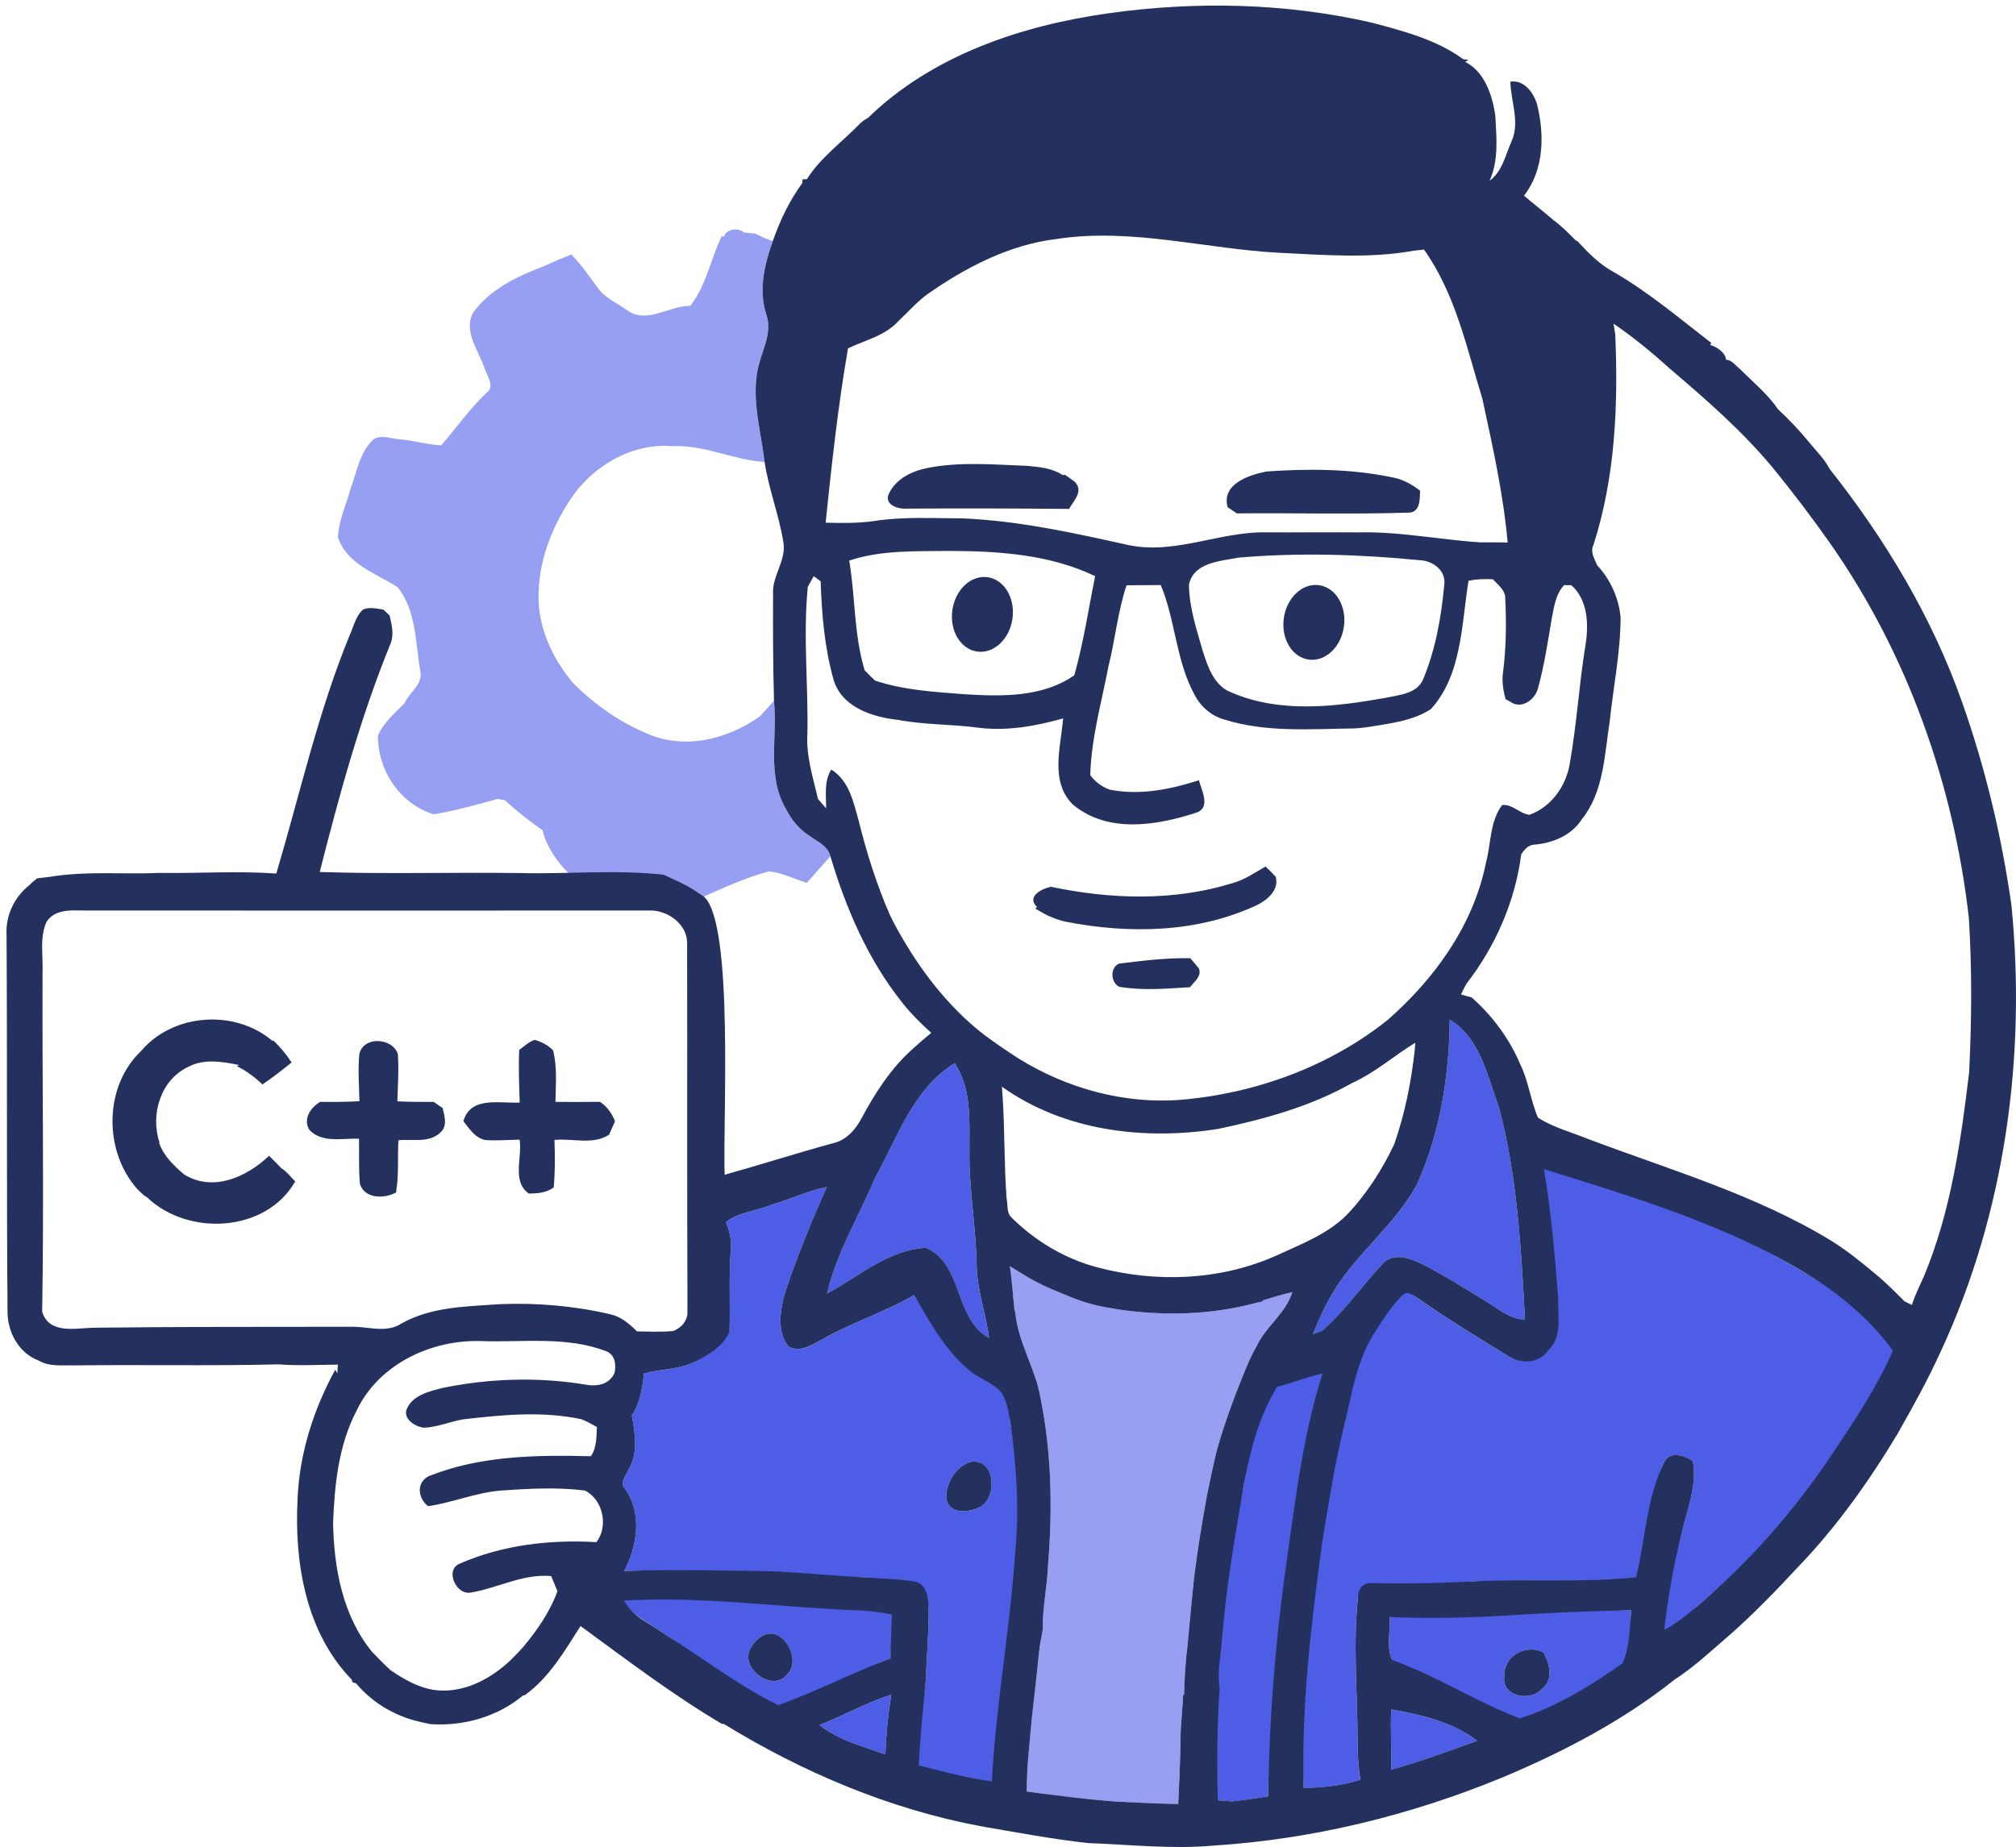
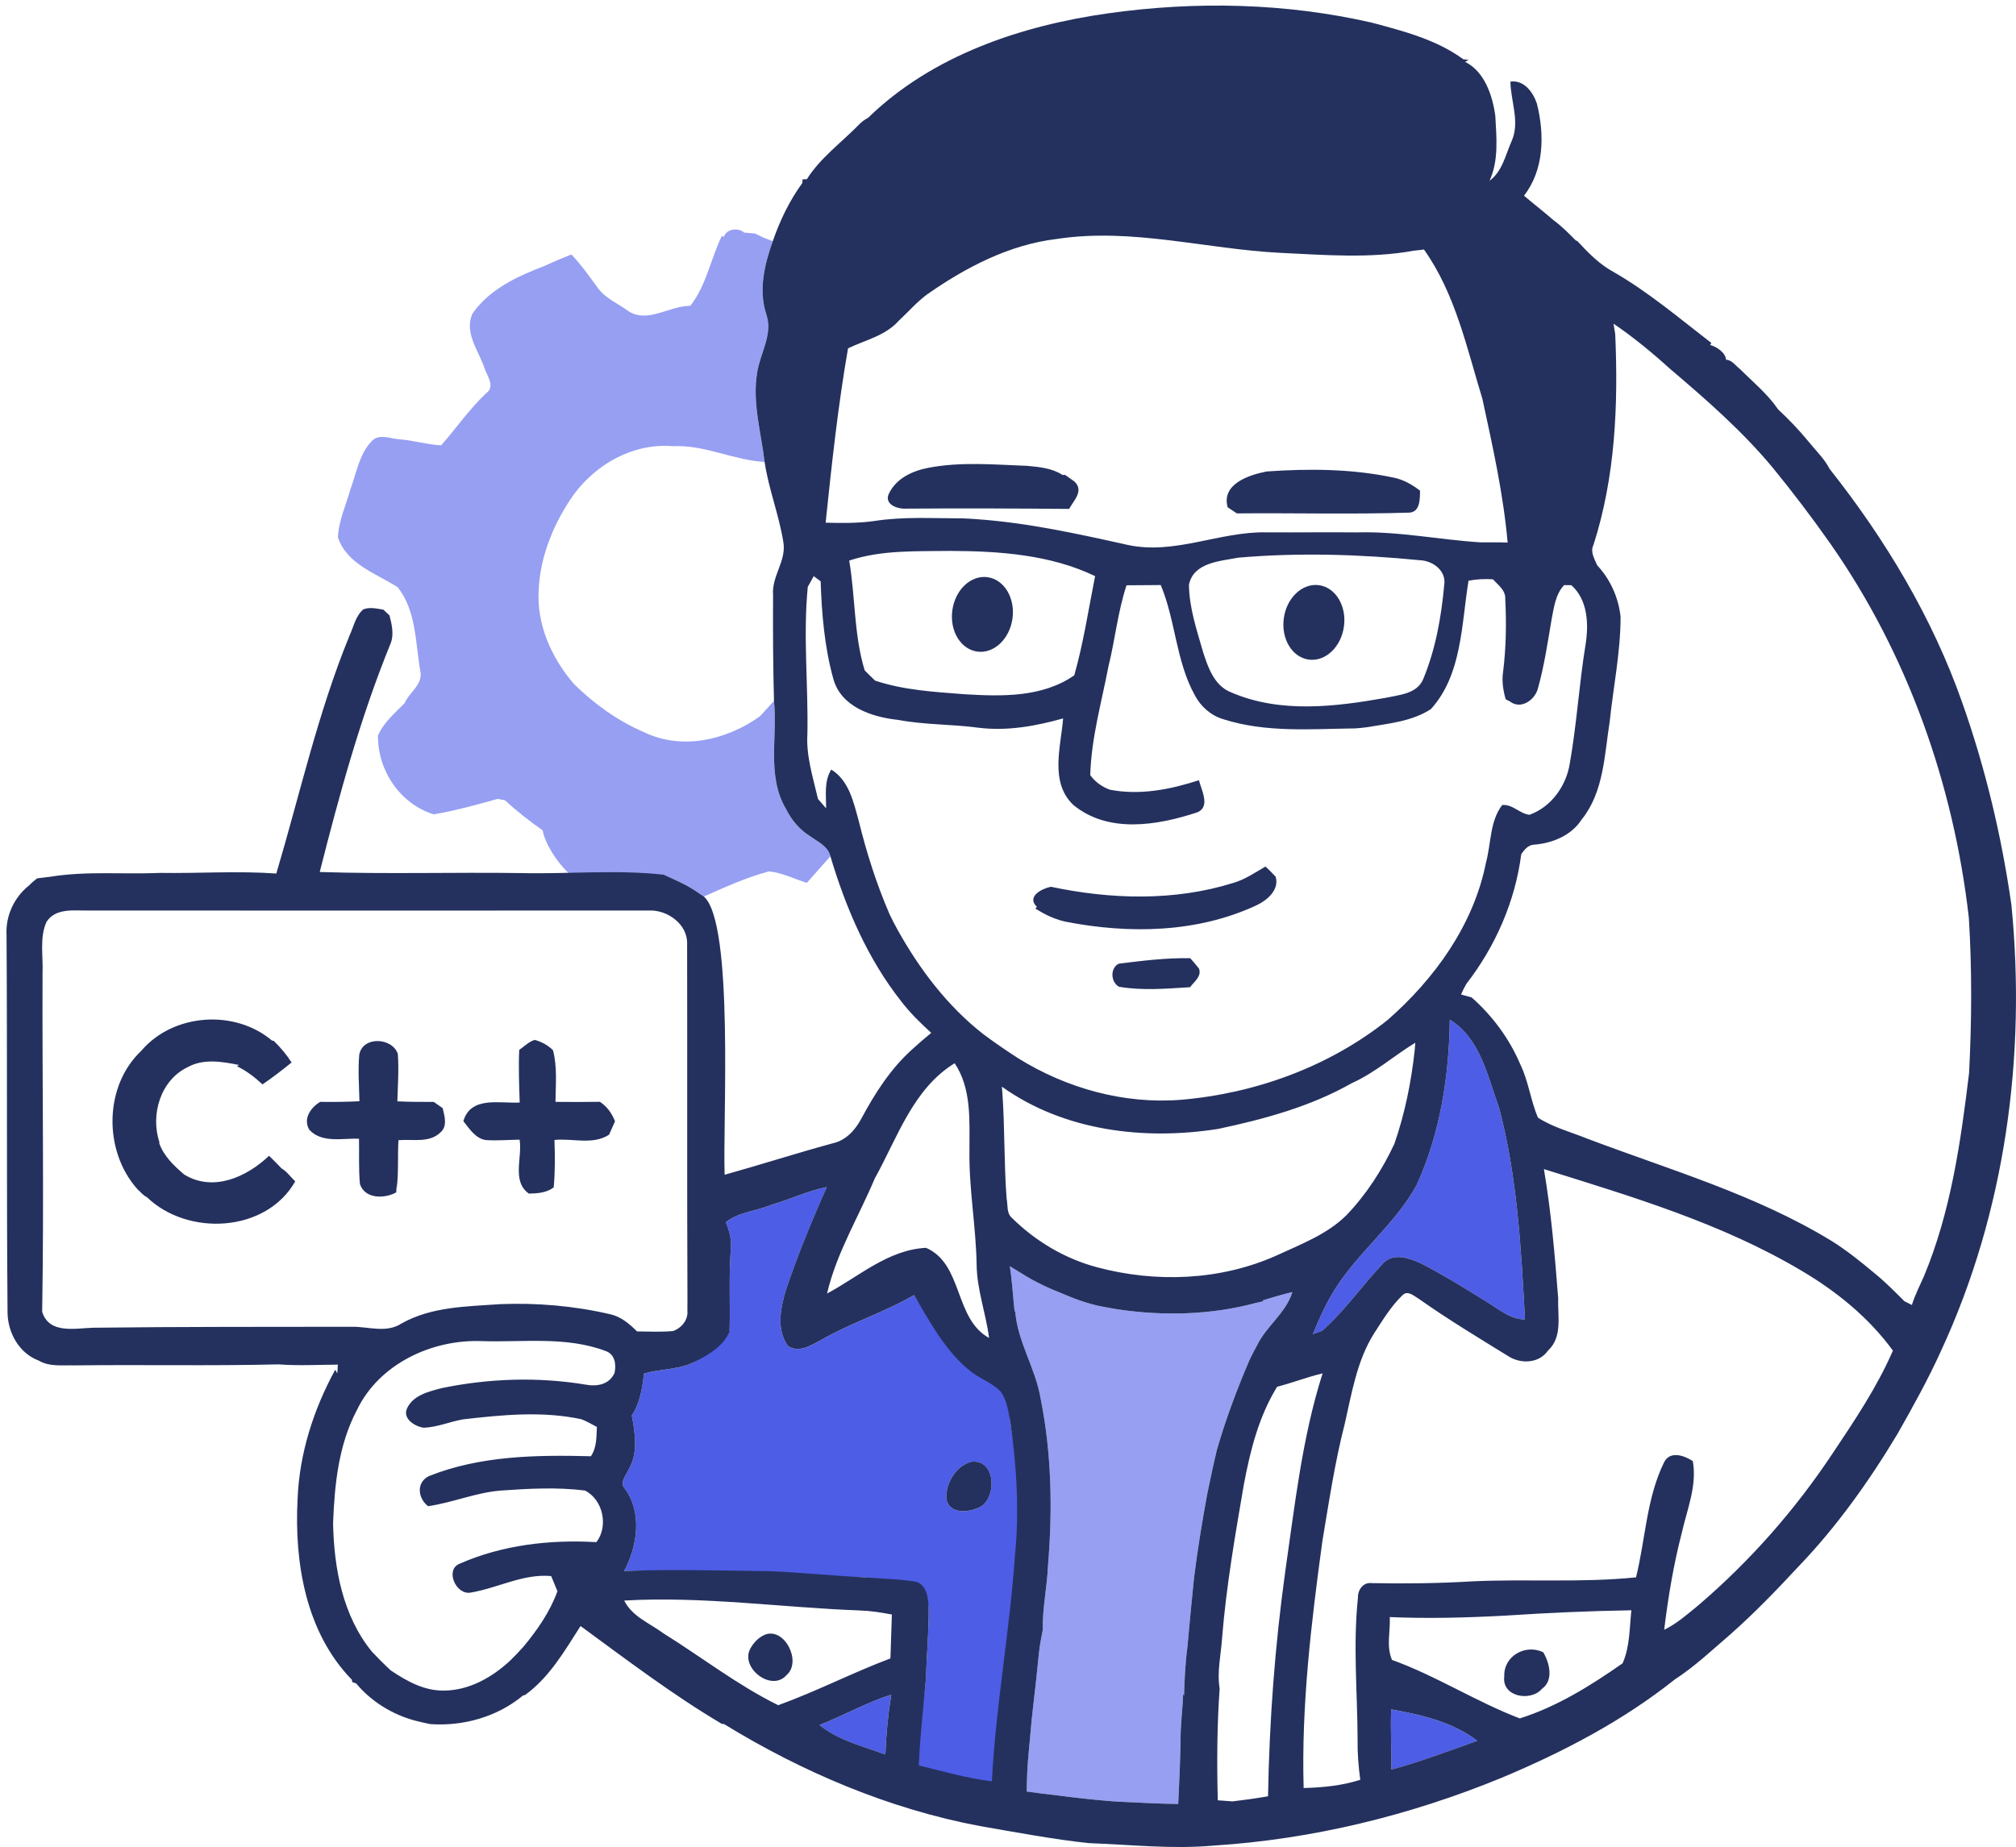
<svg xmlns="http://www.w3.org/2000/svg" xml:space="preserve" width="140.179mm" height="128.463mm" version="1.1" style="shape-rendering:geometricPrecision; text-rendering:geometricPrecision; image-rendering:optimizeQuality; fill-rule:evenodd; clip-rule:evenodd" viewBox="0 0 1491.68 1367">
  <defs>
    <style type="text/css">
   
    .str0 {stroke:#24315E;stroke-width:2.13;stroke-miterlimit:22.926}
    .fil4 {fill:none}
    .fil2 {fill:#24315E}
    .fil3 {fill:#24315E;fill-rule:nonzero}
    .fil1 {fill:#4D5DE6;fill-rule:nonzero}
    .fil0 {fill:#969FF2;fill-rule:nonzero}
   
  </style>
  </defs>
  <g id="__x0023_Layer_x0020_1">
    <g id="_1235768272976">
      <path class="fil0" d="M550.53 172.12c2.05,0.18 6.16,0.57 8.18,0.74 1.59,0.78 4.78,2.3 6.38,3.08 1.66,0.64 4.99,1.91 6.69,2.55 -6.16,17.25 -10.7,36.23 -4.78,54.22 5.06,14.73 -4.6,28.65 -6.76,42.96 -3.75,22.17 2.9,44.27 5.49,66.23 -23.16,-1.38 -44.55,-12.89 -68,-11.69 -30.71,-2.59 -60.35,15.26 -76.53,40.69 -12.64,19.48 -21.53,42.07 -22.59,65.45 -1.74,25.68 9.56,50.86 26.14,69.95 14.98,14.73 32.44,27.3 51.85,35.63 28.19,13.56 61.06,5.77 85.6,-11.72 3.47,-3.86 7.05,-7.58 10.48,-11.47 2.76,26.63 -5.56,55.6 8.89,80 3.97,7.97 9.85,15.09 17.42,19.87 5.81,4.25 13.53,7.44 15.44,15.12 -5.88,6.52 -11.58,13.17 -17.42,19.65 -9.35,-2.83 -18.24,-7.54 -28.01,-8.46 -16.64,4.39 -32.48,11.65 -48.2,18.59 -4.39,-2.94 -8.71,-6.02 -13.35,-8.43 -5.31,-2.73 -10.73,-5.17 -16.08,-7.65 -0.99,-0.6 -2.94,3.65 -3.89,3.05 -22.24,-1.13 -40.53,1.16 -62.7,-0.83 -9.53,-7.12 -21.09,-23.33 -23.28,-35.16 -9.77,-6.83 -19.12,-14.13 -27.84,-22.21 -1.35,-0.28 -4.04,-0.78 -5.38,-1.03 -15.65,4.39 -31.38,8.71 -47.39,11.44 -24.97,-7.76 -41.47,-32.58 -41.22,-58.29 4.14,-9.63 12.47,-16.64 19.69,-23.94 3.37,-8.04 13.53,-13.74 11.72,-23.34 -3.75,-21.07 -2.9,-44.84 -16.75,-62.47 -16.01,-10.31 -37.65,-17.03 -44.27,-36.94 0.5,-12.54 6.13,-24.22 9.42,-36.2 4.39,-11.72 6.34,-25.22 15.19,-34.6 5.38,-6.48 14.09,-2.16 21.07,-1.77 10.31,0.78 20.4,3.97 30.71,4.43 11.19,-12.71 20.86,-26.84 33.29,-38.57 7.19,-5.03 0.21,-13.28 -1.52,-19.37 -4.46,-12.57 -14.88,-25.82 -8.61,-39.56 12.54,-17.99 33.29,-27.69 53.23,-35.2 6.52,-3.08 13.21,-5.88 19.94,-8.54 7.22,7.51 13.21,16.08 19.37,24.47 5.6,8.07 15.16,11.76 22.81,17.46 14.34,9.28 30.39,-4.04 45.79,-3.9 11.86,-14.95 15.09,-34.78 23.37,-51.78l1.52 0.71c1.66,-5.91 10.73,-7.12 14.91,-3.19zm210.65 1124.36c0.35,-4.25 0.74,-8.54 1.17,-12.79 1.13,-13.95 2.98,-27.87 4.46,-41.79 0.6,-6.23 1.31,-12.4 1.91,-18.59 0.64,-5.74 1.7,-11.4 2.83,-17.04 -0.35,-15.72 3.22,-31.66 3.86,-47.53 3.44,-41.22 2.73,-83.3 -5.52,-123.95 -3.72,-22.42 -17.28,-42 -18.77,-64.95l-0.35 1.49c-1.24,-11.4 -1.84,-22.88 -3.61,-34.21 3.05,1.88 6.13,3.79 9.24,5.67 9.78,6.2 20.33,10.98 31.09,15.19 9.95,4.32 20.33,7.83 31.09,9.6 2.16,0.39 6.48,1.13 8.64,1.52 33.96,4.99 69.02,4.14 102.28,-4.85l5.45 -1.2 -0.85 -0.57c7.3,-2.27 14.66,-4.43 22.17,-6.23 -4.96,15.9 -19.51,25.29 -26.38,39.88 -1.98,3.54 -3.83,7.12 -5.52,10.77 -9.21,21.6 -17.5,43.63 -23.98,66.19 -2.62,10.91 -4.96,21.92 -7.19,32.9 -3.79,20.68 -7.22,41.44 -9.77,62.3 -1.7,16.89 -3.36,33.75 -4.85,50.64 -1.59,11.97 -2.16,24.05 -2.51,36.09l-0.64 -1.42c-0.43,11.76 -2.09,23.48 -1.91,35.31 -0.32,15.44 -0.99,30.85 -1.74,46.25 -14.31,-0.21 -28.58,-0.99 -42.85,-1.63 -1.88,-0.11 -5.63,-0.35 -7.51,-0.5 -13.1,-1.1 -26.17,-2.55 -39.2,-4.25 -7.58,-0.85 -15.09,-1.77 -22.56,-2.87 0.14,-9.85 0.53,-19.66 1.52,-29.43z" />
-       <path class="fil1" d="M1137.49 858.97c65.09,20.36 136.22,46.35 195.26,81.41 25.99,15.3 56.26,34.26 74.15,58.76 -11.76,27.06 -29.23,54.03 -45.6,78.5 -27.73,41.83 -66.62,77.95 -104.8,110.57 -8,6.52 -21.64,23.71 -31.02,28.25 2.94,-24.15 12.78,-58.38 18.87,-81.94 3.93,-17.5 11.4,-34.92 8.15,-53.16 -6.23,-4 -16.47,-7.76 -21.04,0.5 -13.25,26.6 -11.03,67.59 -18.05,95.78 -40.13,4.14 -83.81,-9.16 -124.15,-7.24 -24.72,1.49 -47.01,11.02 -71.73,10.56 -6.62,-0.89 -12.99,-4.18 -12.81,1.73 -3.68,34.92 -0.35,69.98 -0.25,104.97 -0.14,9.88 0.64,19.76 1.98,29.61 -13.56,4.36 -27.77,5.7 -41.9,6.09 -1.74,-61.09 -7.06,-120.96 1.16,-181.38 4.89,-29.25 21.9,-59.62 29.3,-88.38 5.17,-22.67 -1.75,-47.82 10.76,-67.86 6.45,-9.95 15.56,-24.67 24.14,-32.96 3.97,-4 16.5,6.58 20.07,8.64 21.57,15.23 44.2,28.86 66.65,42.71 9.24,5.52 13.59,-0.05 20.03,-9.47 10.87,-9.99 9.93,-19.91 10.39,-32.9 -2.48,-31.94 -4.2,-71.19 -9.58,-102.78z" />
      <path class="fil1" d="M1072.69 754.63c22.7,13.88 27.94,42 36.48,65.16 13.53,51.03 16.33,104.23 19.2,156.75 -10.91,0 -19.23,-7.58 -28.01,-12.86 -16.08,-9.92 -32.09,-19.97 -48.87,-28.58 -8.43,-3.82 -19.9,-8.11 -27.66,-0.53 -15.62,16.36 -28.58,35.34 -45.58,50.4 -1.7,0.64 -5.13,1.84 -6.83,2.44 4.5,-11.16 9.49,-22.17 15.83,-32.44 17.46,-28.15 44.98,-48.73 60.95,-77.88 17.42,-38.28 24.05,-80.68 24.51,-122.46z" />
-       <path class="fil1" d="M647.22 872.24c16.72,-30.03 28.33,-66.47 59.14,-85.31 12.64,18.95 10.87,42.53 10.94,64.21 -0.49,28.44 4.85,56.56 5.31,84.96 0.21,18.49 6.87,35.95 9.21,54.15 -25.96,-14.27 -19.05,-54.65 -46.64,-66.72 -28.23,1.49 -49.51,21.21 -73.24,33.82 7.01,-30.14 23.44,-56.81 35.27,-85.1z" />
      <path class="fil1" d="M570.72 891.75c13.81,-3.97 26.88,-10.38 41.05,-13.17 -11.19,25.07 -21.64,50.54 -30.39,76.6 -3.89,13.21 -7.01,28.97 1.67,41.08 8.11,5.28 16.96,-0.46 24.26,-4.36 22.17,-12.82 46.85,-20.47 68.99,-33.36 12.15,20.4 28.4,36.15 47.63,50.99 6.8,5.06 14.72,6.66 20.74,12.78 4.96,6.69 1.47,22.74 2.95,30.75 4.67,32.55 13.23,65.99 9.93,98.79 -3.86,55.85 -19.61,118.77 -22.48,174.69 -18.31,-2.27 -40.25,-8.6 -58.13,-12.99 0.96,-21.67 6.26,-50.23 8.24,-71.8 0.42,-16.93 2.09,-33.79 1.98,-50.71 -0.28,-7.47 -3.51,-9.61 -11.91,-12.45 -12.5,-2.09 -22.59,-10.04 -35.16,-11.18 -23.52,-1.06 -44.26,4.71 -67.71,3.79 -34.18,-0.43 -71.01,-9.74 -105.19,-8.67l-5.42 0.28c9.81,-18.41 13.57,-42.96 0.71,-60.84 -4.5,-4.71 0.82,-9.88 2.66,-14.41 7.19,-12.08 4.78,-26.85 2.34,-39.91 6.09,-9.24 7.79,-20.29 9,-31.02 11.37,-3.36 23.62,-2.8 34.64,-7.37 11.4,-5.31 19.94,-15.51 24.79,-26.99 0.96,0.78 2.9,2.37 3.9,3.19 0.57,-20.12 -0.6,-40.23 0.89,-60.31 0.78,-7.12 -0.81,-14.02 -3.68,-20.5 9.24,-7.58 22.7,-8.29 33.72,-12.89zm147.36 190.25l0 0c-11.05,3.4 -18.42,15.97 -17.92,27.2 2.27,12.43 18.2,10.27 26.28,5.42 11.65,-8.64 9.53,-35.59 -8.36,-32.62z" />
-       <path class="fil1" d="M939.33 1012.96c11.33,-2.94 32.22,1.89 43.59,-0.83 -15.16,47.49 -18.25,103 -25.37,152.15 -7.69,55.21 -18.37,109.46 -19.33,165.17 -8.75,1.56 -17.53,2.73 -26.28,3.79 -2.73,-0.21 -8.18,-0.6 -10.91,-0.81 -2.47,-26.53 -45.11,-33.4 -8.49,-80.72 -2.05,-12.57 1.03,-26.53 1.84,-39.1 3.08,-38.04 19.5,-76.34 25.95,-113.92 4.71,-25.07 5.46,-63.84 18.99,-85.73z" />
-       <path class="fil1" d="M457.88 1181.35c58.19,-3.33 120.11,2.64 178.15,4.8 8.04,0.25 21.04,3.66 28.93,5.18 -0.35,10.84 -5.74,25.26 -6.13,36.09 -28.08,10.59 -53.74,30.23 -81.93,40.42 -29.96,-14.73 -57.75,-41.35 -86.08,-59.02 -10.06,-7.44 -27.18,-15.69 -32.95,-27.48zm108.13 28.51l0 0c-4.78,2.02 -8.47,5.95 -10.91,10.45 -7.54,14.24 15.97,32.37 27.02,19.3 11.23,-9.7 -1.52,-35.38 -16.11,-29.75z" />
-       <path class="fil1" d="M1113.67 1186.02c31.06,-2.05 62.22,6.3 93.39,5.77 -1.38,13.07 4.25,35.09 -1.16,47.06 -23.55,16.47 -54.77,32.05 -82.36,40.76 -32.44,-12.4 -67.33,-34.02 -100.05,-45.78l6.33 -5.67c-4.14,-9.88 -0.99,-20.97 -1.49,-31.34 28.44,1.24 56.91,-9.27 85.35,-10.8zm-0.64 54.75c-1.98,15.16 19.51,18.84 27.84,9.21 8.89,-6.38 5.7,-19.09 0.99,-27.13 -13.24,-6.3 -29.43,2.8 -28.83,17.92z" />
      <path class="fil1" d="M606.38 1276.72c17.88,-7.05 34.71,-16.61 53.05,-22.45 -2.37,14.66 -3.79,29.43 -4.32,44.27 -16.61,-6.13 -34.78,-10.41 -48.73,-21.82z" />
      <path class="fil1" d="M1029.38 1265.14c22.24,3.97 45.37,9.28 63.68,23.27 -21.07,7.51 -42.07,15.44 -63.61,21.32 0.32,-14.87 -0.78,-29.71 -0.07,-44.59z" />
      <ellipse class="fil2 str0" transform="matrix(0.99 0.138 -0.138 0.99 972.162 460.627)" rx="21.4" ry="26.74" />
      <ellipse class="fil2 str0" transform="matrix(0.99 0.138 -0.138 0.99 726.906 454.707)" rx="21.4" ry="26.74" />
      <path class="fil3" d="M820.26 9.81c64.63,-9.07 131.04,-7.65 194.75,6.94 23.41,6.27 47.77,12.5 67.64,27.06l3.93 0.53 -2.51 1.45c14.41,7.15 20.26,24.86 22.35,39.98 0.85,16.04 2.62,32.97 -4.28,48.02 9.49,-6.94 11.79,-19.12 16.33,-29.32 6.34,-14.27 -0.67,-29.39 -0.89,-44.06 10.06,-1.45 16.82,7.86 19.62,16.33 5.67,22.77 5.45,48.73 -9.56,68.1 7.26,6.16 14.77,12.01 21.99,18.24 5.99,4.39 11.19,9.7 16.43,14.98l0.96 0.25c8.07,8.75 16.5,17.42 27.16,23.13 25.82,14.91 48.55,34.25 72.07,52.38l-0.89 1.49c4.74,1.24 11.47,5.7 11.76,10.91 4.46,0.21 7.08,4.5 10.41,6.98 9.6,9.63 20.47,18.49 28.12,29.78 8,7.4 15.55,15.37 22.49,23.8 5.31,6.62 11.76,12.71 15.65,20.29 41.26,52.13 76.04,110.1 98.13,173 17.14,48.52 29.11,98.81 36.37,149.73 11.05,111.98 -4.6,227.54 -52.1,330.03 -9.56,21.14 -20.82,41.36 -32.26,61.52 -21,34.99 -44.84,68.49 -73.13,97.99 -16.08,17.32 -32.58,34.42 -50.29,50.11 -13.42,11.51 -26.49,23.94 -41.26,33.5 -38.53,30.71 -82.76,53.8 -128.13,72.78 -67.86,27.91 -140.07,45.58 -213.34,50.22 -30.67,2.76 -61.41,-0.74 -92.04,-1.84 -24.51,-2.46 -56.37,-8.44 -80.75,-12.64 -67.18,-12.68 -131.21,-39.88 -189.29,-75.5l-1.63 -0.14c-36.55,-21.64 -70.33,-47.39 -104.51,-72.39 -11.79,18.42 -23.06,38.07 -41.19,51.14l-1.27 0.18c-19.05,15.87 -44.27,23.02 -68.85,21.25 -3.86,-0.81 -7.61,-1.63 -11.37,-2.62 -16.68,-4.53 -32.26,-14.13 -43.35,-27.48 -0.71,-0.25 -2.16,-0.74 -2.87,-0.99l-0.28 -1.7c-34.11,-34.95 -42.68,-86.7 -40.2,-133.69 1.31,-33.65 11.79,-66.37 27.87,-95.8l1.52 2.76c0.11,-1.63 0.32,-4.89 0.42,-6.52 -14.59,0.11 -29.18,0.92 -43.74,-0.18 -50.36,1.2 -100.79,0.14 -151.19,0.74 -8.89,-0.25 -18.52,1.17 -26.49,-3.58 -14.52,-5.45 -22.91,-20.75 -22.99,-35.77 -0.78,-93.11 -0.14,-186.21 -0.74,-279.28 -0.81,-14.06 5.74,-28.09 16.82,-36.69 1.7,-1.91 3.79,-3.47 5.81,-5.13 2.44,-0.32 7.37,-0.92 9.81,-1.2 26.84,-4.39 54.19,-1.63 81.28,-2.83 28.62,0.42 57.3,-1.59 85.88,0.46 17.46,-58.72 30.81,-119.17 54.19,-176.12 3.05,-6.59 4.43,-14.41 10.16,-19.37 4.82,-1.91 9.91,-0.57 14.84,0.18 1.49,1.42 3.01,2.83 4.57,4.28 1.66,6.59 3.4,13.74 0.96,20.4 -22.42,54.82 -38.03,112.16 -52.59,169.5 49.3,1.63 98.7,0.11 148.03,0.78 35.56,0.89 71.29,-2.73 106.74,1.27 5.35,2.48 10.77,4.92 16.08,7.65 4.64,2.41 8.96,5.49 13.35,8.43 22.49,19.59 13.9,167.59 15.41,205.94 26.81,-7.47 53.33,-16.04 80.22,-23.34 9.67,-2.2 16.5,-9.88 20.97,-18.31 10.09,-18.8 21.78,-37.08 37.82,-51.39 4.46,-4.11 9.14,-8.07 13.85,-11.97 -7.9,-7.22 -15.62,-14.73 -22.13,-23.23 -24.97,-31.59 -41.05,-69.13 -52.48,-107.48 -1.91,-7.69 -9.63,-10.87 -15.44,-15.12 -7.58,-4.78 -13.46,-11.9 -17.42,-19.87 -14.45,-24.4 -6.13,-53.37 -8.89,-80 -0.71,-26.17 -0.81,-52.34 -0.67,-78.48 -1.17,-13.81 10.09,-25.32 7.58,-39.13 -3.19,-20.01 -10.84,-39.1 -13.85,-59.21 -2.59,-21.96 -9.24,-44.06 -5.49,-66.23 2.16,-14.31 11.83,-28.23 6.76,-42.96 -5.91,-17.99 -1.38,-36.97 4.78,-54.22 5.28,-15.26 12.32,-29.96 21.85,-43.03l0.18 -2.73 3.19 -0.11c9.6,-15.44 25.6,-27.16 38.5,-40.34 1.95,-2.09 4.21,-3.75 6.73,-5.03 47.63,-46.36 113.43,-68.35 178.03,-77.45zm58.33 1209.11c1.49,-16.89 3.15,-33.75 4.85,-50.64 2.55,-20.86 5.98,-41.61 9.77,-62.3 2.23,-10.98 4.57,-21.99 7.19,-32.9 6.48,-22.56 14.77,-44.59 23.98,-66.19 1.7,-3.65 3.54,-7.23 5.52,-10.77 6.87,-14.59 21.43,-23.98 26.38,-39.88 -7.51,1.81 -14.87,3.97 -22.17,6.23l0.85 0.57 -5.45 1.2c-33.25,9 -68.32,9.85 -102.28,4.85 -2.16,-0.39 -6.48,-1.13 -8.64,-1.52 -10.77,-1.77 -21.14,-5.28 -31.09,-9.6 -10.77,-4.21 -21.32,-9 -31.09,-15.19 -3.12,-1.88 -6.2,-3.79 -9.24,-5.67 1.77,11.33 2.37,22.81 3.61,34.21l0.35 -1.49c1.49,22.95 15.05,42.53 18.77,64.95 8.25,40.66 8.96,82.73 5.52,123.95 -0.64,15.87 -4.21,31.8 -3.86,47.53 -1.13,5.63 -2.2,11.3 -2.83,17.04 -0.6,6.2 -1.31,12.36 -1.91,18.59 -1.49,13.92 -3.33,27.84 -4.46,41.79 -0.43,4.25 -0.82,8.53 -1.17,12.79 -0.99,9.77 -1.38,19.58 -1.52,29.43 7.47,1.1 14.98,2.02 22.56,2.87 13.03,1.7 26.1,3.15 39.2,4.25 1.88,0.14 5.63,0.39 7.51,0.5 14.27,0.64 28.55,1.42 42.85,1.63 0.74,-15.41 1.42,-30.81 1.74,-46.25 -0.18,-11.83 1.49,-23.55 1.91,-35.31l0.64 1.42c0.35,-12.04 0.92,-24.12 2.51,-36.09zm-136.84 -409.08c1.74,25.68 1.13,51.46 3.05,77.13 1.06,4.6 -0.21,10.55 3.65,14.13 17.46,17.32 39.24,30.39 63.11,36.76 43.52,11.69 91.37,9.92 132.77,-8.57 18.06,-8.39 37.4,-15.55 51.85,-29.82 14.77,-15.41 26.53,-33.61 35.56,-52.95 7.79,-22.45 12.5,-45.86 15.05,-69.48l0.42 -5.31c-15.83,9.63 -29.82,22.21 -46.86,29.85 -30.63,17.39 -64.81,26.7 -99.02,33.93 -54.68,8.64 -114.07,1.56 -160.01,-31.27l0.42 5.6zm260.69 -270.75c-32.44,0.42 -65.77,3.26 -97.14,-6.76 -9.24,-2.66 -16.79,-9.35 -21.21,-17.74 -14.03,-25.29 -14.2,-55.25 -25.22,-81.6 -8.47,0.11 -16.89,0.14 -25.32,0.18 -6.48,19.51 -8.43,40.13 -13.39,60.06 -5.1,26.63 -12.72,53.16 -13.46,80.43 3.54,4.96 8.64,8.64 14.41,10.77 22.24,4.36 44.76,-0.11 66.01,-6.98 1.81,7.26 8.68,19.58 -1.13,23.73 -29.47,9.74 -65.91,15.94 -91.9,-5.52 -17.53,-16.82 -9.14,-42.89 -7.47,-63.96 -20.15,5.67 -41.19,9.46 -62.15,6.94 -19.9,-2.73 -40.09,-2.09 -59.85,-5.84 -19.41,-2.05 -42.68,-9.63 -48.16,-30.88 -6.41,-23.27 -8.46,-47.67 -9.24,-71.71 -1.27,-0.96 -3.86,-2.83 -5.14,-3.79 -1.1,1.98 -3.29,5.95 -4.39,7.93 -3.54,36.16 0.42,72.5 -0.28,108.76 -1.03,16.54 4.18,32.3 7.83,48.2 1.49,1.74 4.5,5.21 6.02,6.94 0.04,-9.67 -1.63,-20.04 3.82,-28.69 13.17,8.14 16.43,24.05 20.29,37.89 5.81,23.62 13.17,46.85 22.84,69.17 1.84,3.9 3.82,7.72 5.95,11.55 16.22,29.15 36.8,56.35 63.18,77.03 8.46,6.37 17.21,12.32 26.1,18.06 35.66,22.17 78.2,34.03 120.2,30.71 55.07,-4.64 109.57,-24.4 152.96,-58.97l0.14 -0.11c34.85,-30.56 63.64,-70.37 72.78,-116.55 3.86,-14.13 2.73,-30.42 11.97,-42.53 7.68,-0.78 12.93,6.41 20.19,7.22 16.33,-5.84 27.41,-21.67 29.93,-38.5 5.1,-28.9 6.8,-58.26 11.55,-87.23 2.44,-15.16 1.81,-33.25 -10.48,-44.2 -1.35,0 -4,-0.04 -5.35,-0.07 -6.45,6.84 -7.54,16.64 -9.28,25.43 -2.9,17.21 -5.49,34.6 -10.2,51.42 -2.37,8.36 -12.61,15.41 -20.47,9.35l-3.29 -1.7c-1.91,-6.69 -2.98,-13.67 -1.88,-20.58 2.2,-17.81 2.48,-35.8 1.56,-53.69 0.35,-6.45 -5.31,-10.3 -9.1,-14.52 -6.09,-0.42 -12.15,-0.07 -18.06,1.03 -5.28,32.12 -4.74,69.56 -27.84,95.02 -13.81,9.03 -30.74,10.59 -46.61,13.32 -3.26,0.46 -6.48,0.78 -9.7,0.99zm-354.96 -35.38c21.28,7.12 43.88,8.36 66.08,10.09 27.48,1.67 57.66,2.48 81.31,-13.99 6.83,-24.08 10.55,-48.91 15.41,-73.42 -33.11,-15.94 -70.94,-18.52 -107.13,-18.66 -25.04,0.39 -50.68,-0.85 -74.8,7.15 4.6,27.02 3.4,54.82 11.44,81.24 2.48,2.55 5.06,5.1 7.69,7.58zm477.36 283.92c6.16,12.54 7.65,26.77 13.14,39.56 11.37,7.33 24.75,10.73 37.19,15.8 60.7,22.91 123.95,41.22 179.7,75.22 11.4,7.08 21.92,15.55 32.23,24.19 7.83,6.34 14.91,13.56 22.06,20.68 1.38,0.71 4.11,2.05 5.49,2.73 2.27,-7.4 5.84,-14.27 8.96,-21.36 19.9,-47.77 27.2,-99.41 33.36,-150.44 1.95,-38.21 2.2,-76.53 -0.18,-114.74 -11.26,-98.77 -45.4,-195.42 -102.56,-277.05 -13.53,-19.27 -27.77,-38 -42.64,-56.2 -22.56,-27.13 -49.26,-50.4 -76.07,-73.2 -13.17,-11.93 -26.95,-23.27 -41.65,-33.29 0.32,1.95 0.96,5.81 1.27,7.76 2.3,52.38 0.07,105.75 -16.11,156.04 -2.58,5.21 0.81,10.23 2.76,15.05 9.74,10.38 15.87,24.08 17.32,38.25 -0.04,26 -5.35,51.67 -8.07,77.49 -3.93,24.65 -4.29,52.06 -20.75,72.42 -7.58,11.79 -21.57,17.53 -35.13,18.59 -4.39,0.14 -7.33,3.79 -9.56,7.08 -4.5,34.92 -19.05,68.1 -40.55,95.87 -1.49,2.59 -2.83,5.21 -4,7.93 1.95,0.57 5.91,1.66 7.86,2.2 15.37,13.56 27.94,30.53 35.95,49.44zm-438.86 -569.76c-7.69,5.74 -13.99,13 -20.97,19.51 -9.92,11.16 -24.72,14.24 -37.54,20.43 -7.44,42.68 -12.08,85.92 -16.57,129.02 12.01,0.35 24.12,0.46 36.09,-1.24 21.43,-3.36 43.24,-1.95 64.84,-1.95 3.4,0.11 6.83,0.28 10.31,0.57 38,2.62 75.22,10.84 112.3,19.09 34.85,7.54 68,-10.06 102.67,-9.31 22.31,0.14 44.66,-0.18 67.01,0.04 30.63,-0.89 60.81,5.42 91.3,7.37 6.69,0.04 13.39,-0.11 20.12,0.14 -3.19,-35.91 -11.08,-71.22 -18.7,-106.39 -11.58,-37.75 -19.94,-77.7 -43.21,-110.46 -1.88,0.21 -5.67,0.64 -7.54,0.85 -32.48,5.91 -65.94,3.15 -98.7,1.59 -55.21,-2.76 -110.11,-18.77 -165.49,-10.27 -35.13,4.18 -67.29,21 -95.9,41.01zm230.3 194.85c-13.42,2.62 -33.15,3.47 -36.55,20.01 0.18,17.07 5.77,33.54 10.45,49.83 3.68,11.54 8.43,25.11 20.75,29.85 36.19,15.69 76.99,10.73 114.68,4 9.81,-2.16 22.81,-2.91 27.37,-13.6 9.21,-22.1 13.46,-46.08 15.62,-69.8 1.73,-10.59 -8.47,-18.06 -17.99,-18.38 -44.55,-4.39 -89.74,-5.77 -134.33,-1.91zm-407.66 557.68c0,-2.02 0.04,-6.02 0.04,-8 -0.39,-87.97 -0.04,-175.91 -0.25,-263.88 0.46,-14.48 -14.59,-25.25 -28.19,-24.65 -138.19,0 -276.38,0.14 -414.57,0 -10.73,0.21 -24.26,-2.12 -31.2,8.32 -5.35,11.86 -2.41,25.32 -2.97,37.89 -0.28,83.62 1.13,167.23 -0.28,250.81 5.31,16.89 24.75,12.01 38.25,11.76 63.78,-0.78 127.56,-0.6 191.35,-0.71 12.15,-0.07 25.04,4.82 36.19,-2.37 22.35,-12.64 48.38,-12.57 73.2,-14.38 27.16,-1.06 54.61,1.27 81.1,7.44 8.04,1.7 14.38,7.08 20.04,12.75 8.85,0.07 17.78,0.57 26.67,-0.28 6.06,-2.05 11.16,-8 10.63,-14.7zm564.09 -215.78c-0.46,41.79 -7.08,84.18 -24.51,122.46 -15.97,29.15 -43.49,49.72 -60.95,77.88 -6.34,10.27 -11.33,21.28 -15.83,32.44 1.7,-0.6 5.13,-1.81 6.83,-2.44 17,-15.05 29.96,-34.03 45.58,-50.4 7.76,-7.58 19.23,-3.29 27.66,0.53 16.79,8.61 32.79,18.66 48.87,28.58 8.78,5.28 17.11,12.86 28.01,12.86 -2.87,-52.52 -5.67,-105.71 -19.2,-156.75 -8.53,-23.16 -13.78,-51.28 -36.48,-65.16zm-425.48 117.61c-11.83,28.3 -28.26,54.96 -35.27,85.1 23.73,-12.61 45.01,-32.33 73.24,-33.82 27.59,12.08 20.68,52.45 46.64,66.72 -2.34,-18.2 -8.99,-35.66 -9.21,-54.15 -0.46,-28.4 -5.81,-56.52 -5.31,-84.96 -0.07,-21.67 1.7,-45.26 -10.94,-64.21 -30.81,18.84 -42.43,55.28 -59.14,85.31zm495.14 -6.94c5.38,31.59 8.08,63.53 10.55,95.48 -0.46,13 3.4,28.76 -7.47,38.74 -6.45,9.42 -19.55,10.13 -28.79,4.6 -22.45,-13.85 -45.08,-27.48 -66.65,-42.71 -3.58,-2.05 -8.32,-6.8 -12.29,-2.8 -8.57,8.29 -14.77,18.63 -21.21,28.58 -12.5,20.04 -16.29,43.74 -21.46,66.4 -7.4,28.76 -11.76,58.15 -16.65,87.4 -8.22,60.42 -15.55,121.26 -13.81,182.35 14.13,-0.39 28.33,-1.73 41.9,-6.09 -1.35,-9.85 -2.12,-19.73 -1.98,-29.61 -0.11,-34.99 -3.44,-70.05 0.25,-104.97 -0.18,-5.91 3.75,-11.86 10.38,-10.98 24.72,0.46 49.44,0.18 74.16,-1.31 40.34,-1.91 81.1,1.17 121.23,-2.98 7.01,-28.19 7.72,-58.97 20.97,-85.56 4.57,-8.25 14.8,-4.5 21.04,-0.5 3.26,18.24 -4.21,35.66 -8.15,53.16 -6.09,23.55 -10.09,47.56 -13.03,71.72 9.38,-4.53 17.18,-11.51 25.18,-18.03 38.18,-32.62 71.72,-70.69 99.45,-112.51 16.36,-24.47 32.86,-49.01 44.62,-76.07 -17.88,-24.51 -41.83,-43.95 -67.82,-59.25 -59.04,-35.06 -125.3,-54.72 -190.39,-75.08zm-571.63 26.45c-11.01,4.6 -24.47,5.31 -33.72,12.89 2.87,6.48 4.46,13.39 3.68,20.5 -1.49,20.08 -0.32,40.2 -0.89,60.31 -3.44,7.7 -9.43,14.83 -28.69,23.8 -11.01,4.57 -23.27,4 -34.64,7.37 -1.2,10.73 -2.91,21.78 -9,31.02 2.44,13.07 4.85,27.84 -2.34,39.91 -1.84,4.53 -7.15,9.7 -2.66,14.41 12.86,17.88 9.1,42.43 -0.71,60.84l5.42 -0.28c34.18,-1.06 68.39,-0.07 102.56,0.35 23.45,0.92 46.82,3.47 70.34,4.53 12.57,1.13 25.29,1.2 37.79,3.29 8.39,2.83 9,12.86 9.28,20.33 0.11,16.93 -1.56,33.79 -1.98,50.71 -1.98,21.57 -4.39,43.17 -5.35,64.85 17.88,4.39 35.77,9.56 54.08,11.83 2.87,-55.92 13.21,-111.17 17.07,-167.02 3.29,-32.79 1.31,-65.8 -3.36,-98.35 -1.49,-8 -2.37,-16.61 -7.33,-23.3 -6.02,-6.13 -14.38,-9.03 -21.18,-14.1 -19.23,-14.84 -30.67,-36.73 -42.82,-57.12 -22.13,12.89 -46.82,20.54 -68.99,33.36 -7.3,3.89 -16.15,9.63 -24.26,4.36 -8.68,-12.11 -5.56,-27.87 -1.67,-41.08 8.75,-26.07 19.2,-51.53 30.39,-76.6 -14.17,2.8 -27.23,9.21 -41.05,13.17zm-306.62 151.79l-0.35 0.67c-13.32,25.5 -16.22,54.72 -17.32,83.01 0.64,33.43 7.08,68.71 28.79,95.27 4.46,4.71 9.07,9.35 13.88,13.78 11.55,7.79 24.54,15.09 38.92,14.95 18.66,0.07 35.77,-9.56 49.16,-21.92 3.51,-3.37 6.83,-6.91 10.09,-10.52 10.3,-12.4 19.62,-25.82 25.18,-41.08 -1.59,-3.75 -3.12,-7.51 -4.64,-11.23 -20.75,-1.88 -39.52,8.89 -59.53,12.22 -10.87,2.05 -19.27,-16.82 -8.29,-21.32 31.73,-13.99 66.9,-17.99 101.29,-16.01 9.07,-11.76 4.92,-31.48 -8.5,-38.21 -20.82,-2.58 -41.86,-1.42 -62.69,0.07 -18.27,1.56 -35.31,8.92 -53.37,11.54 -7.65,-5.99 -8.89,-17.57 0.64,-22.28 37.89,-15.16 79.61,-15.72 119.84,-14.7 4.39,-6.45 4.07,-14.27 4.43,-21.67 -3.83,-2.02 -7.54,-4.25 -11.58,-5.74 -28.83,-6.16 -58.43,-3.22 -87.4,0.11 -9.78,1.7 -19.09,5.84 -29.07,6.2 -6.45,-0.78 -15.87,-6.62 -12.47,-14.2 4.46,-9.95 16.47,-12.71 26.06,-15.19 34.78,-7.15 70.83,-8.32 105.89,-2.55 8.61,1.66 17.71,0.07 21.64,-8.61 1.31,-6.16 0.39,-13.67 -6.34,-16.12 -29.32,-11.23 -61.41,-6.41 -92.08,-7.44 -36.76,-1.35 -75.75,16.82 -92.19,50.96zm680.85 -17.18c-13.53,21.89 -19.9,47.24 -24.61,72.32 -6.45,37.58 -13,75.22 -16.08,113.26 -0.82,12.57 -3.9,25.21 -1.84,37.79 -1.95,27.52 -2.09,55.14 -1.38,82.69 2.73,0.21 8.18,0.6 10.91,0.81 8.75,-1.06 17.53,-2.23 26.28,-3.79 0.96,-55.71 5.06,-111.27 12.75,-166.49 7.12,-49.16 12.47,-99.02 27.62,-146.51 -11.37,2.73 -22.31,6.98 -33.64,9.92zm-483.1 158.23c5.77,11.79 18.91,16.79 28.97,24.22 28.33,17.67 55.04,38.5 85,53.23 28.19,-10.2 54.93,-24.05 83.01,-34.64 0.39,-10.84 0.71,-21.64 1.06,-32.48 -7.9,-1.52 -15.83,-2.76 -23.87,-3.01 -58.05,-2.16 -115.98,-10.66 -174.17,-7.33zm651.81 11.16c-28.44,1.52 -56.91,2.3 -85.35,1.06 0.5,10.38 -2.66,21.46 1.49,31.34l0 0.32c32.72,11.76 62.26,30.95 94.7,43.35 27.59,-8.71 52.49,-24.29 76.04,-40.76 5.42,-11.97 5.13,-26.21 6.52,-39.28 -31.16,0.53 -62.33,1.91 -93.39,3.97zm-507.29 80.96c13.95,11.4 32.12,15.69 48.73,21.82 0.53,-14.84 1.95,-29.61 4.32,-44.27 -18.35,5.84 -35.17,15.41 -53.05,22.45zm423 -11.58c-0.71,14.87 0.39,29.71 0.07,44.59 21.53,-5.88 42.53,-13.81 63.61,-21.32 -18.31,-13.99 -41.44,-19.3 -63.68,-23.27zm83.65 -24.37c-0.6,-15.12 15.58,-24.22 28.83,-17.92 4.71,8.04 7.9,20.75 -0.99,27.13 -8.32,9.63 -29.82,5.95 -27.84,-9.21zm-394.95 -158.77c17.88,-2.97 20.01,23.98 8.36,32.62 -8.07,4.85 -24.01,7.01 -26.28,-5.42 -0.5,-11.23 6.87,-23.8 17.92,-27.2zm-600.36 -236.15c3.36,9.81 10.87,16.82 18.52,23.41 21.5,13.21 46.32,1.88 62.83,-13.85 3.08,3.05 6.2,6.13 9.21,9.31 4.07,2.37 6.73,6.48 10.16,9.63 -21.6,38.07 -79.58,40.83 -109.72,11.72 -2.91,-1.35 -4.89,-4.07 -7.19,-6.09 -25.11,-28.26 -24.75,-76.5 3.33,-102.56l0.07 -0.18c23.69,-27.27 68.85,-30.32 96.33,-7.08l1.27 0.21c4.96,4.82 9.46,10.13 13.21,16.01 -7.01,5.63 -14.1,11.19 -21.53,16.22 -5.7,-5.35 -11.94,-10.09 -18.95,-13.49l1.63 -0.89c-12.54,-2.48 -26.21,-4.92 -38,1.59 -20.22,9.63 -27.8,35.38 -20.86,55.78l-0.32 0.25zm175.73 31.56l-0.28 5.1c-8.75,4.85 -23.37,4.92 -26.88,-6.3 -0.99,-11.12 -0.46,-22.28 -0.67,-33.43 -12.18,-0.46 -27.38,3.47 -36.72,-6.55 -4.92,-8.11 0.96,-16.54 8,-20.72 9.67,0.14 19.37,0.04 29.04,-0.46 -0.25,-11.47 -1.13,-22.95 -0.14,-34.39 2.48,-14.02 24.37,-12.86 28.55,-0.67 0.85,11.69 0,23.41 -0.35,35.13 8.92,0.42 17.92,0.5 26.91,0.42 1.67,1.13 4.96,3.47 6.62,4.6 1.38,5.88 3.75,13.49 -1.73,18.06 -8.25,7.97 -20.72,4.75 -30.99,5.67 -0.71,11.97 0.25,24.01 -1.35,35.94l0 -2.41zm534.41 -164.18c17.53,-2.2 35.1,-4.36 52.8,-4.04 2.23,2.48 4.39,5.03 6.48,7.65 2.16,5.88 -3.61,9.67 -6.59,13.81 -17.49,1.06 -35.2,2.66 -52.56,-0.32 -6.2,-3.33 -6.8,-13.92 -0.14,-17.1zm-56.1 -37.43c-1.42,-0.85 -4.29,-2.51 -5.74,-3.33l1.24 -1.24c-8.11,-7.72 3.82,-13.63 10.34,-14.91 44.3,9.38 91.26,10.8 134.86,-2.83 8.64,-2.48 16.15,-7.68 23.91,-12.15 2.59,2.41 5.1,4.92 7.51,7.54 2.83,9.67 -6.13,17.28 -13.92,21.04 -43.92,20.58 -94.45,21.43 -141.31,12.29 -5.95,-1.28 -11.62,-3.51 -16.89,-6.41zm-387.58 101.25c3.72,-2.55 7.01,-6.06 11.47,-7.4 5.03,1.38 9.81,3.9 13.53,7.69 3.22,12.43 1.98,25.46 1.81,38.18 10.94,0.11 21.92,0.11 32.9,-0.04 5.28,3.47 8.85,8.5 11.16,14.41 -1.1,2.48 -3.29,7.44 -4.39,9.92 -12.01,7.83 -27.02,2.51 -40.41,3.89 0.42,11.72 0.5,23.44 -0.57,35.13 -5.38,4.04 -11.94,4.46 -18.38,4.57 -12.82,-9.03 -4.68,-26.77 -6.84,-39.91 -8.29,0.14 -16.57,0.81 -24.86,0.32 -7.76,-1.06 -12.29,-8.43 -16.75,-14.02 5.42,-18.81 27.13,-12.96 41.68,-13.78 -0.42,-13 -0.96,-25.99 -0.35,-38.96zm553.04 -428.1c31.17,-2.16 62.9,-2.02 93.64,4.5 7.4,1.42 13.95,5.17 19.87,9.74 -0.18,5.88 0.18,15.48 -7.69,16.22 -42.6,1.35 -85.28,0.18 -127.88,0.57 -1.7,-1.13 -5.1,-3.4 -6.8,-4.53 -4.82,-17.21 15.83,-23.98 28.86,-26.49zm-151.01 2.62l1.84 -0.11c2.27,1.67 4.57,3.29 6.94,4.92 7.23,6.87 -0.5,14.02 -3.97,20.29 -39.95,-0.35 -79.93,-0.5 -119.88,-0.21 -5.88,0.57 -16.61,-2.37 -13.78,-10.34 5.17,-11.79 17.5,-17.6 29.54,-19.87 24.12,-4.67 48.84,-2.34 73.2,-1.45 8.89,0.85 18.38,1.66 26.1,6.76zm-220.21 858.28c14.59,-5.63 27.34,20.04 16.11,29.75 -11.05,13.07 -34.57,-5.06 -27.02,-19.3 2.44,-4.5 6.13,-8.43 10.91,-10.45z" />
      <rect class="fil4" width="1482.22" height="1362.49" />
    </g>
  </g>
</svg>